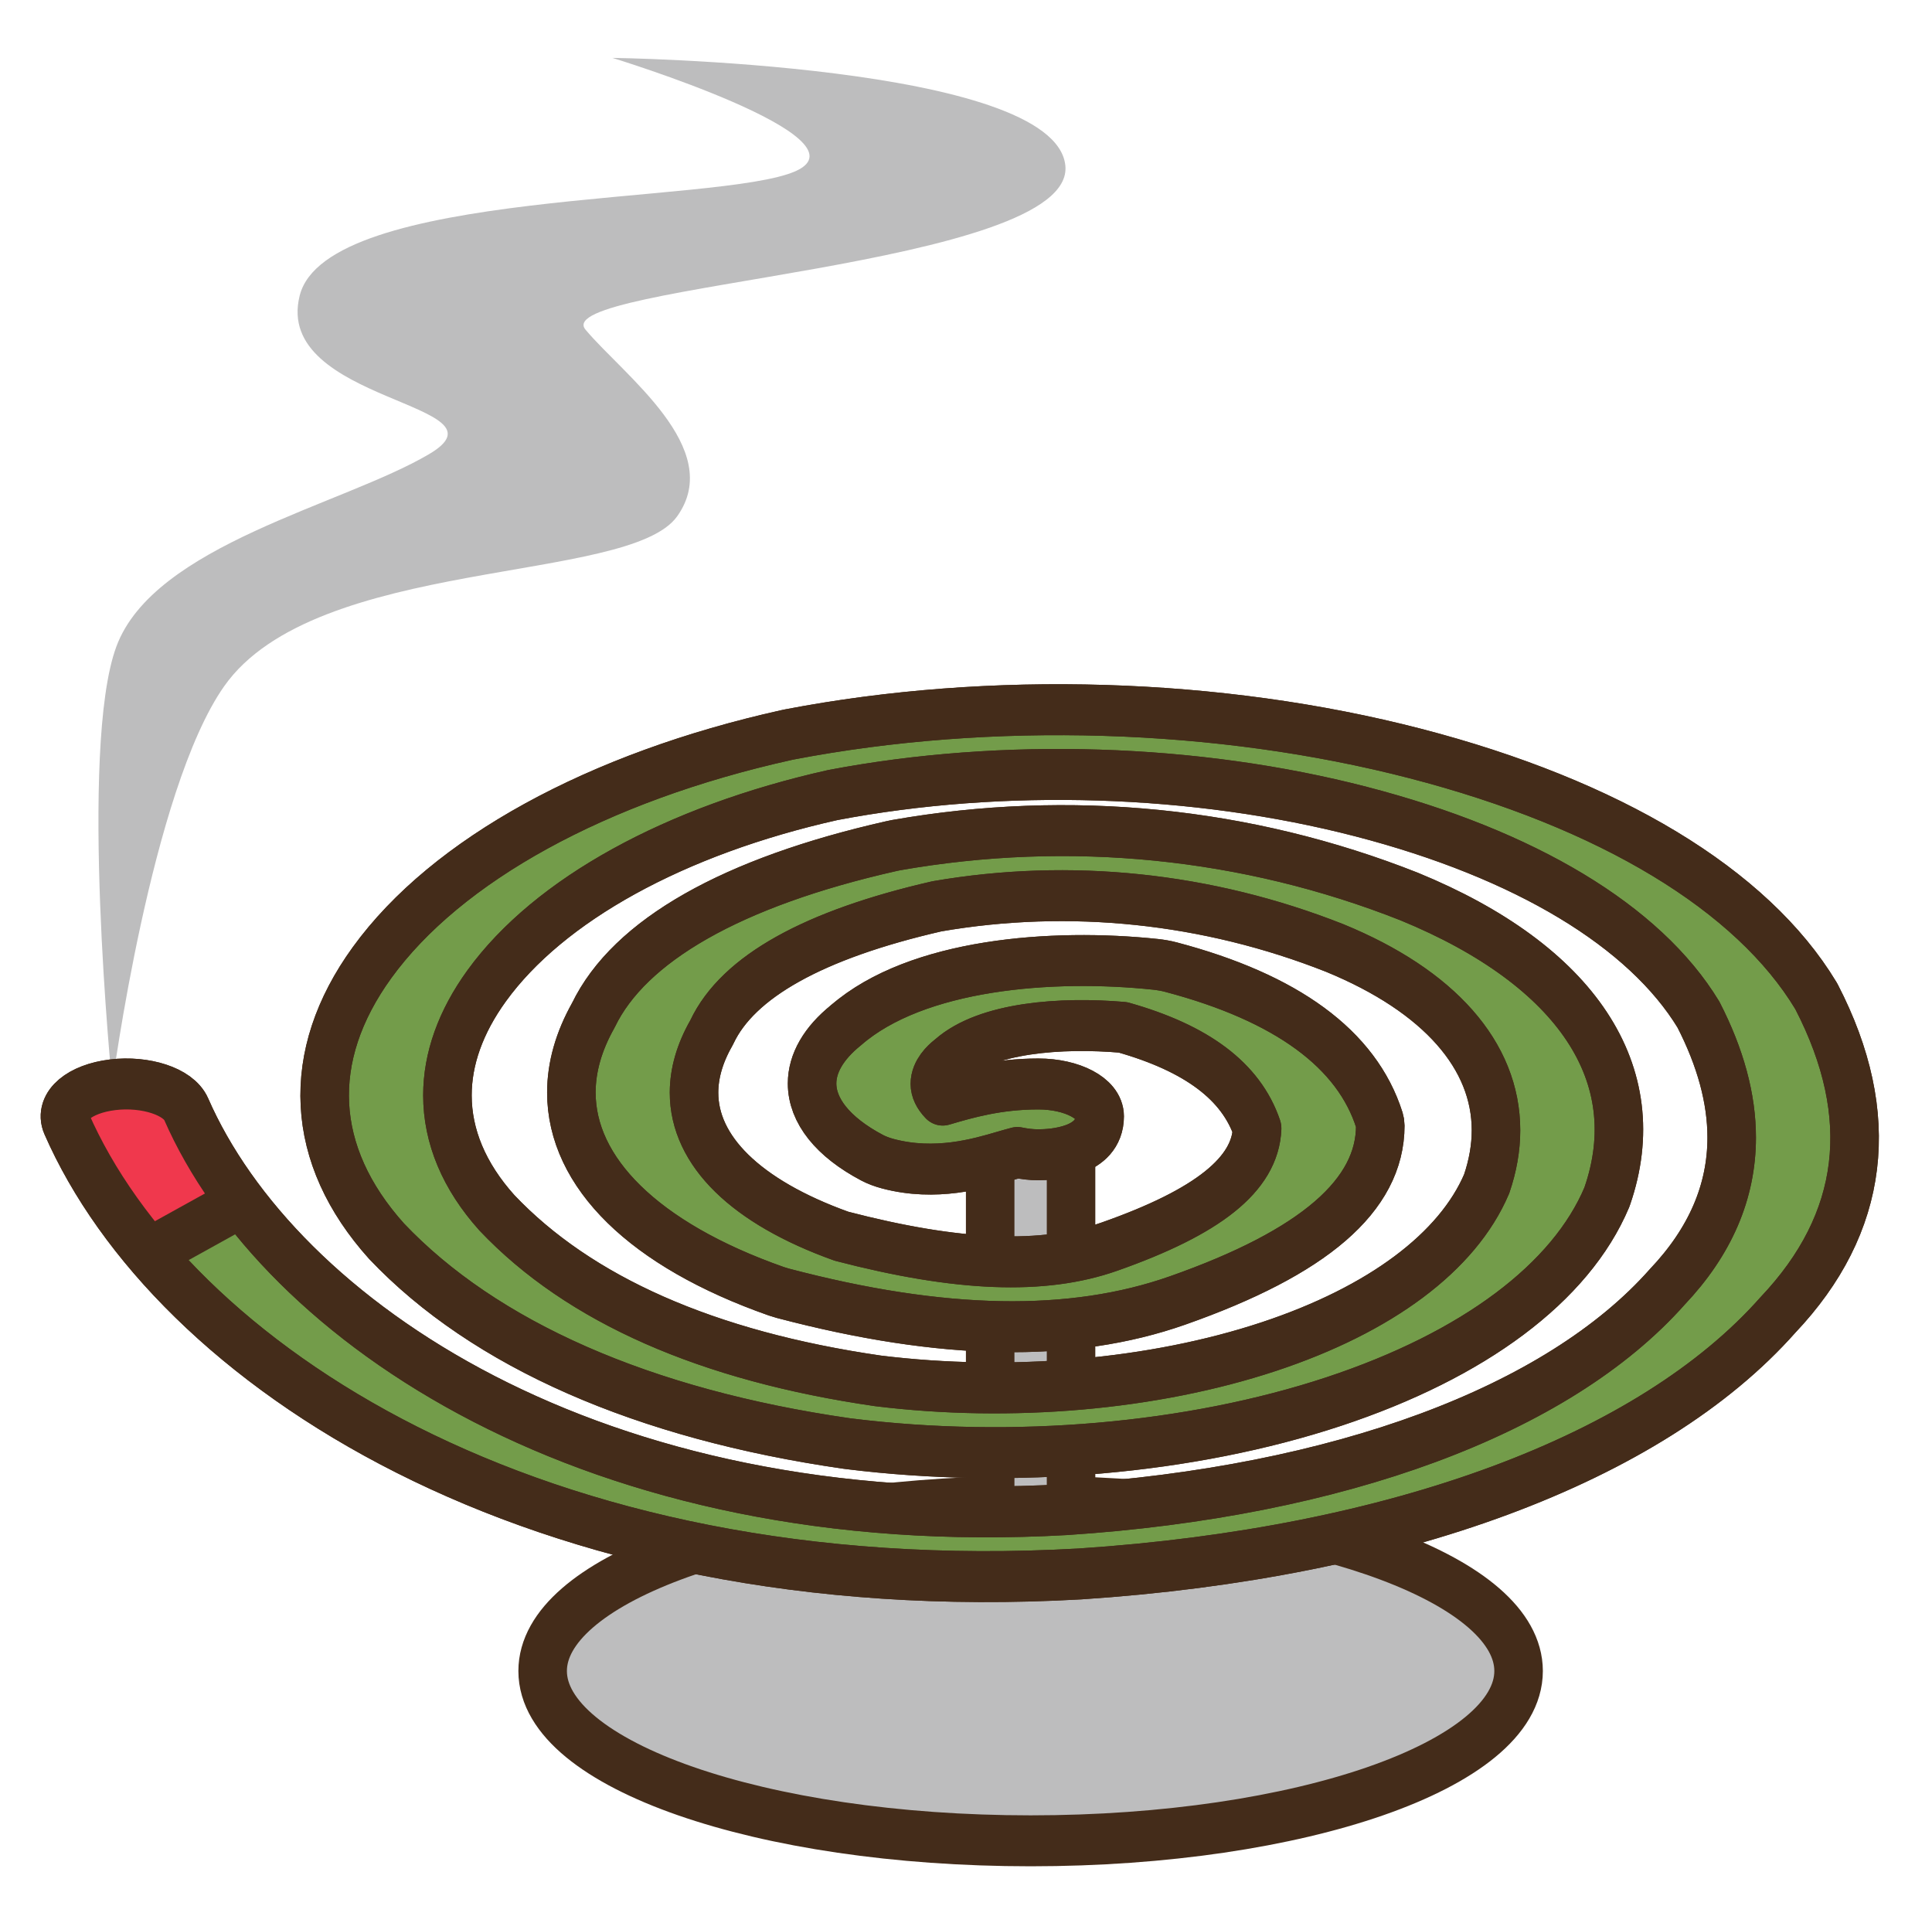
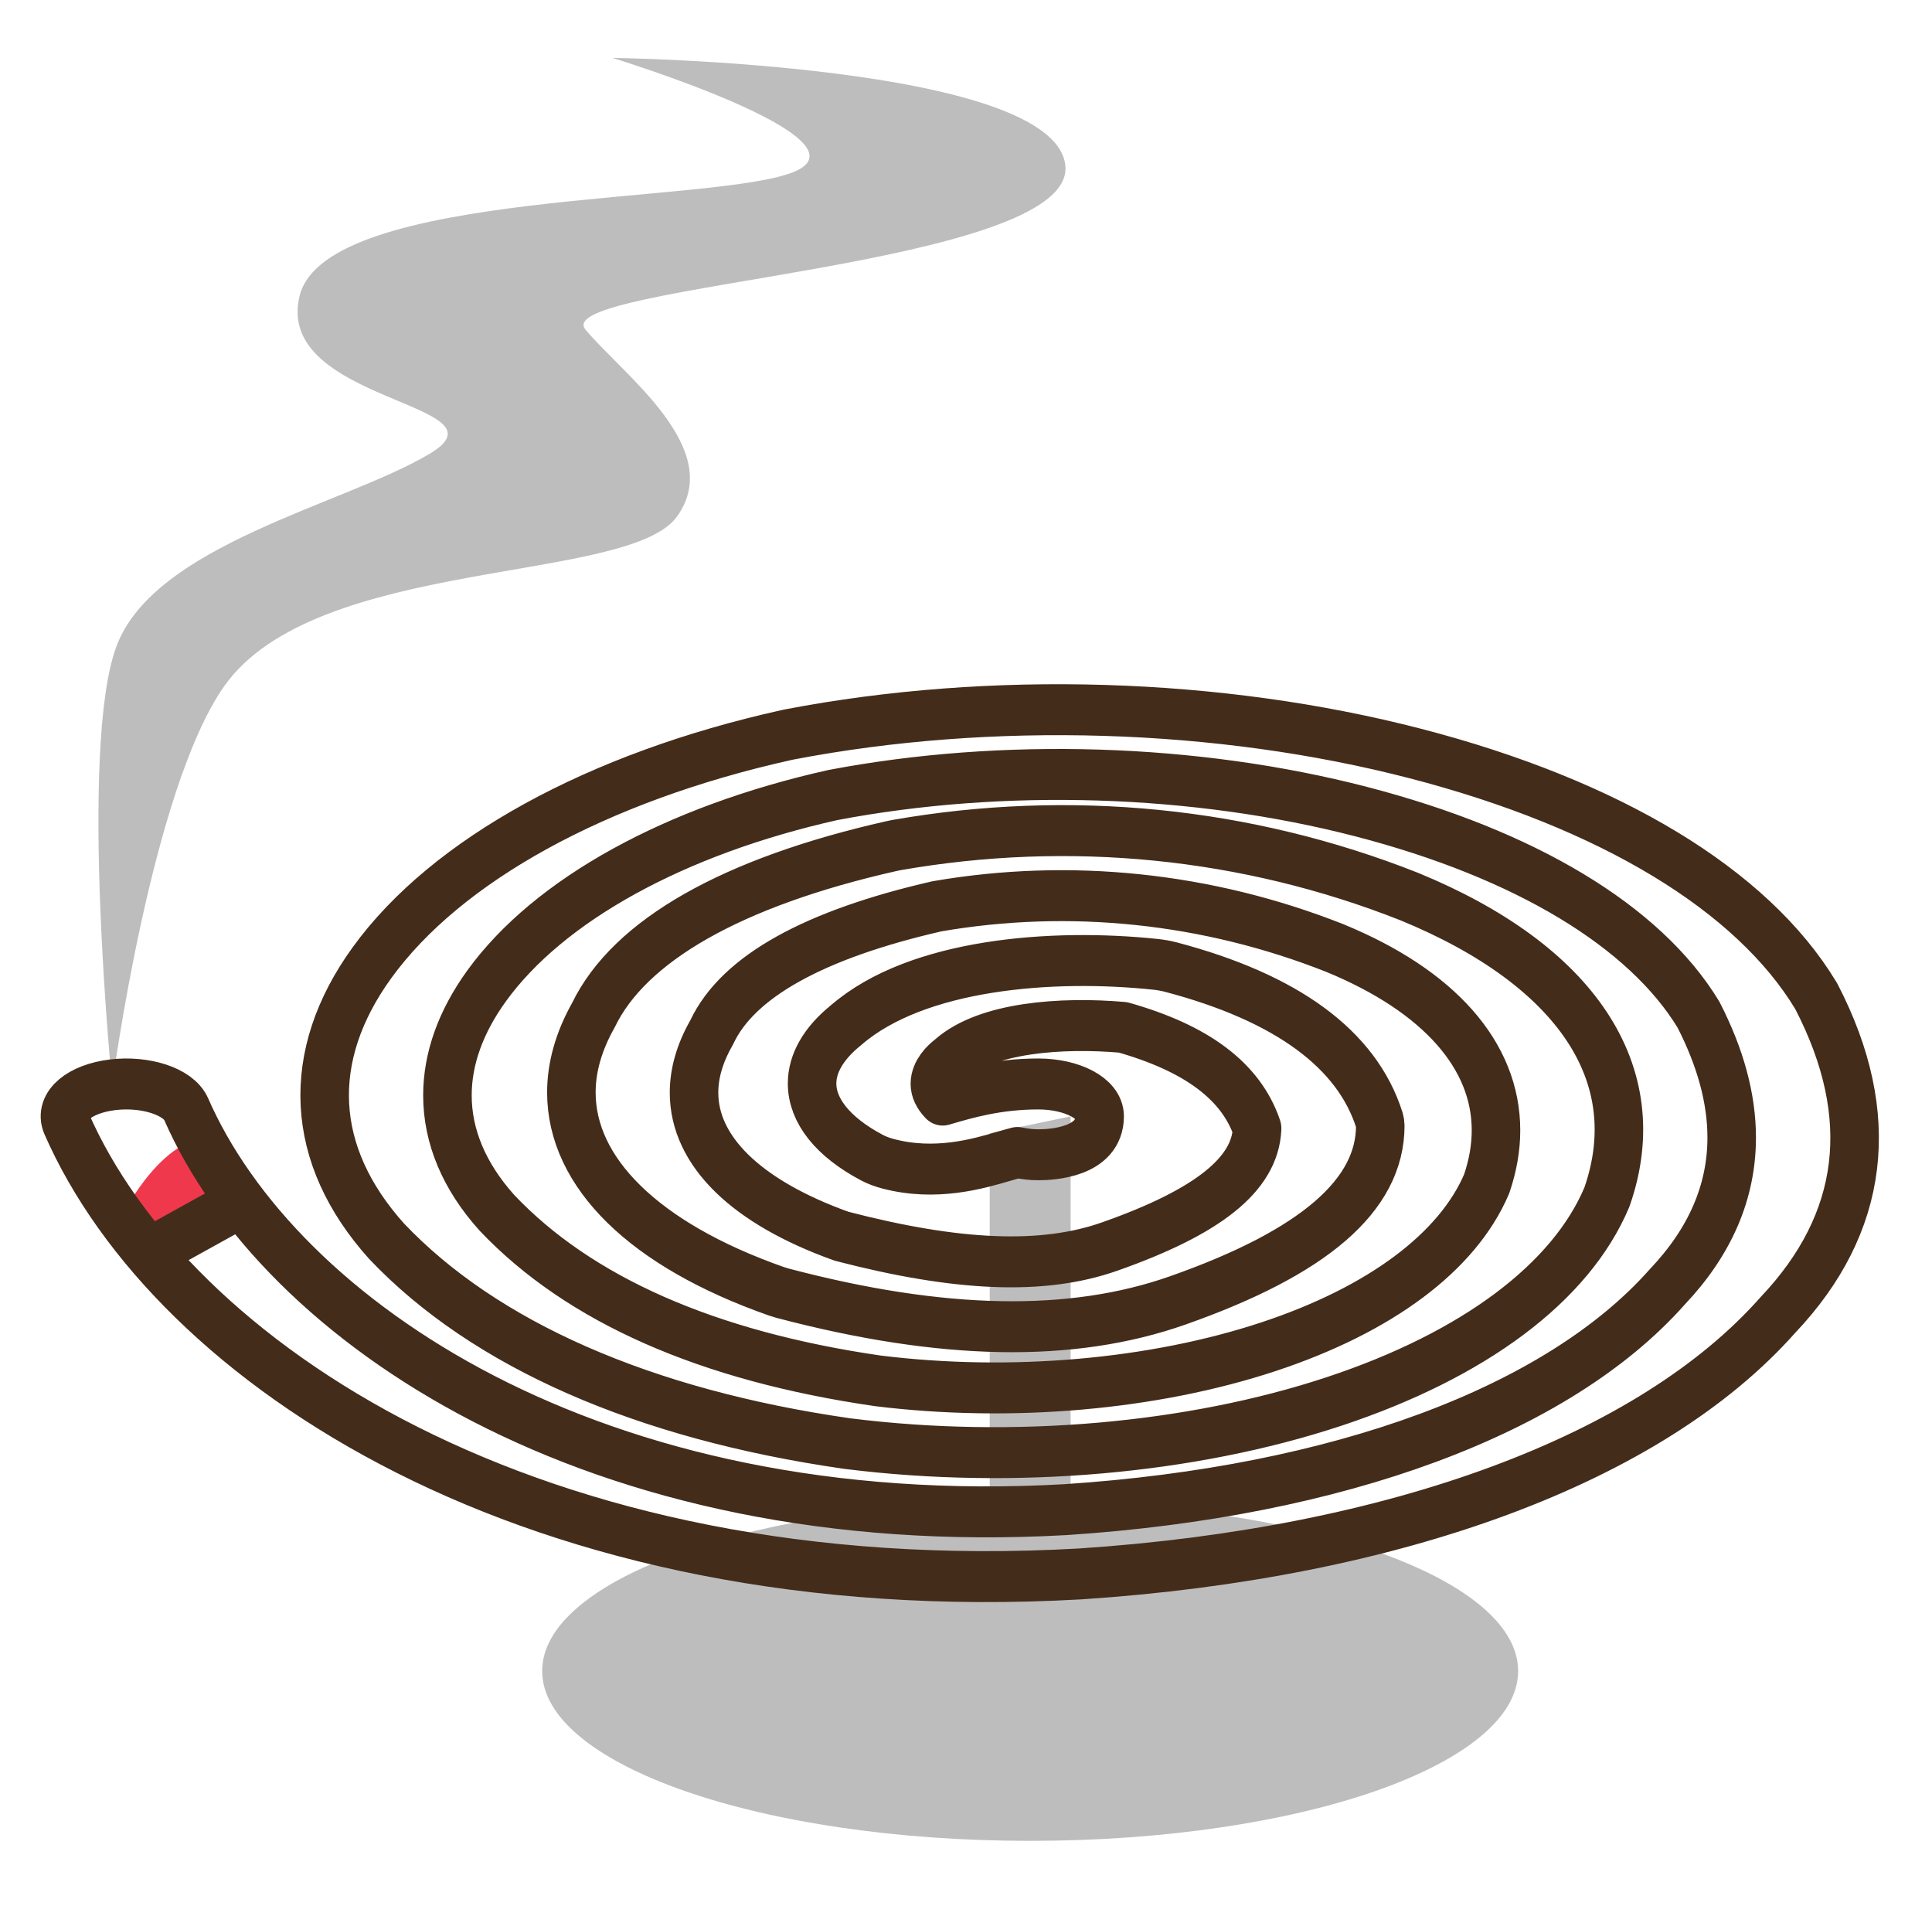
<svg xmlns="http://www.w3.org/2000/svg" xmlns:ns1="http://sodipodi.sourceforge.net/DTD/sodipodi-0.dtd" xmlns:ns2="http://www.inkscape.org/namespaces/inkscape" version="1.1" id="svg2" xml:space="preserve" width="2695.453" height="2667.987" viewBox="0 0 2695.453 2667.987" ns1:docname="mosquitocoil1.svg" ns2:version="0.92.2 5c3e80d, 2017-08-06">
  <defs id="defs6">
    <clipPath clipPathUnits="userSpaceOnUse" id="clipPath16">
-       <path d="M 0,2000.987 H 2021.593 V 0 H 0 Z" id="path14" />
-     </clipPath>
+       </clipPath>
    <clipPath clipPathUnits="userSpaceOnUse" id="clipPath2658">
      <path d="m 726.696,8.504 h 568.201 V 541.003 H 726.696 Z" id="path2656" />
    </clipPath>
    <clipPath clipPathUnits="userSpaceOnUse" id="clipPath2670">
      <path d="M 0,2000.987 H 2021.593 V 0 H 0 Z" id="path2668" />
    </clipPath>
    <clipPath clipPathUnits="userSpaceOnUse" id="clipPath2682">
-       <path d="m 726.696,8.504 h 568.201 V 541.003 H 726.696 Z" id="path2680" />
-     </clipPath>
+       </clipPath>
    <clipPath clipPathUnits="userSpaceOnUse" id="clipPath2694">
      <path d="m 958.105,341.766 c -0.293,-0.05 -0.586,-0.117 -0.878,-0.176 v 0 C 898.813,329.237 852.114,304.813 829.125,274.588 v 0 C 808.154,247 809.74,217.879 833.603,192.567 v 0 c 30.283,-30.43 79.414,-50.967 142.261,-59.58 v 0 c 0.21,-0.03 0.429,-0.059 0.639,-0.078 v 0 c 51.055,-6.036 105.708,-1.496 149.956,12.451 v 0 c 43.272,13.652 73.218,35 84.336,60.117 v 0 c 0.049,0.117 0.098,0.244 0.137,0.361 v 0 c 12.954,35.791 -9.36,67.93 -61.226,88.203 v 0 c -50.2,18.916 -104.956,24.112 -158.589,15.137 v 0 c -0.502,-0.088 -0.991,-0.186 -1.474,-0.294 v 0 C 940.495,298.314 908.682,281.1 897.561,259.136 v 0 c 0.022,0.048 0.035,0.096 0.059,0.139 v 0 c -0.074,-0.121 -0.148,-0.251 -0.214,-0.38 v 0 c 0.037,0.067 0.089,0.126 0.127,0.189 v 0 c -4.544,-7.681 -6.796,-15.312 -6.796,-22.728 v 0 c 0,-23.516 22.338,-44.805 63.331,-58.535 v 0 c 0.653,-0.215 1.332,-0.41 2.035,-0.596 v 0 c 49.36,-12.393 89.272,-13.086 122.007,-2.119 v 0 c 42.163,14.121 62.661,30.967 62.661,51.494 v 0 c 0,0.537 -0.093,1.055 -0.259,1.572 v 0 c -6.943,20.918 -28.623,36.084 -64.438,45.088 v 0 c -1.504,0.381 -3.111,0.645 -4.766,0.82 v 0 c -31.963,3.213 -73.789,0.176 -95.635,-17.891 v 0 c -7.041,-5.38 -10.532,-11.318 -10.532,-17.187 v 0 c 0,-7.91 6.284,-15.693 18.555,-21.865 v 0 c 1.445,-0.723 3.11,-1.318 4.932,-1.777 v 0 c 14.716,-3.701 27.89,0 35.751,2.197 v 0 c 1.475,0.42 2.842,0.771 4.214,1.123 v 0 c 2.08,-0.4 4.258,-0.684 6.519,-0.674 v 0 c 4.438,0 18.92,0.84 18.92,11.327 v 0 c 0,5.255 -8.491,9.522 -18.969,9.522 v 0 c -12.593,0 -22.178,-2.685 -29.18,-4.648 v 0 c -0.111,-0.029 -0.249,-0.068 -0.361,-0.097 v 0 c -1.67,1.66 -2.427,3.281 -2.427,4.765 v 0 c 0,3.252 2.944,5.87 4.385,6.953 v 0 c 0.166,0.127 0.327,0.254 0.483,0.38 v 0 c 11.123,9.318 34.268,10.88 53.252,9.318 v 0 c 22.858,-6.153 36.519,-15.889 41.489,-29.785 v 0 c -0.6,-13.467 -15.088,-24.541 -45.639,-34.776 v 0 c -20.469,-6.855 -46.831,-5.869 -82.813,3.057 v 0 c -29.682,10.127 -45.6,25.215 -45.6,42.275 v 0 c 0,5.663 1.748,11.543 5.327,17.52 v 0 c 0.083,0.136 0.156,0.293 0.229,0.428 v 0 c 8.062,16.203 31.48,28.615 69.541,36.925 v 0 c 41.094,6.758 83.594,2.539 122.93,-12.275 v 0 c 32.417,-12.676 49.863,-31.738 49.863,-53.682 v 0 c 0,-5.117 -0.967,-10.4 -2.885,-15.771 v 0 c -8.956,-20.039 -32.857,-37.051 -67.369,-47.93 v 0 c -35.625,-11.23 -79.624,-14.902 -120.776,-10.078 v 0 c -52.71,7.275 -92.344,23.916 -117.788,49.482 v 0 c -10.181,10.791 -15.298,22.549 -15.298,34.59 v 0 c 0,10.694 4.038,21.612 12.148,32.275 v 0 c 19.258,25.323 58.243,45.762 106.973,56.142 v 0 c 52.632,9.542 112.13,7.775 163.34,-4.882 v 0 c 50.649,-12.509 87.651,-33.73 104.238,-59.765 v 0 c 6.836,-12.676 10.274,-24.756 10.274,-36.192 v 0 c 0,-15.947 -6.641,-30.644 -19.893,-43.955 v 0 c -33.896,-36.484 -101.597,-60.312 -185.957,-65.605 v 0 C 897.69,105.662 800.287,169.149 771.659,231.473 v 0 c -2.353,5.127 -12.539,8.32 -22.749,7.139 v 0 c -10.21,-1.182 -16.582,-6.3 -14.223,-11.436 v 0 C 766.957,156.932 878.74,85.477 1047.929,94.588 v 0 c 97.915,6.143 176.426,33.926 215.742,76.24 v 0 c 26.895,27.022 30.986,58.624 11.958,93.692 v 0 c -0.072,0.127 -0.151,0.244 -0.229,0.381 v 0 c -19.697,31.103 -63.658,56.406 -123.77,71.25 v 0 c -34.682,8.569 -72.635,12.902 -110.447,12.903 v 0 c -28.24,0 -56.398,-2.416 -83.078,-7.288 M 897.543,259.1 c 0,0 0,0 0,0 m 0.077,0.175 c 0.003,0.007 0.007,0.013 0.011,0.019 v 0 c -0.004,-0.006 -0.008,-0.012 -0.011,-0.019 m -0.228,-0.409 c 0.005,0.01 0.009,0.019 0.014,0.029 v 0 c -0.005,-0.01 -0.01,-0.019 -0.014,-0.029 m 78.455,-2.51 c 0.02,0.016 0.04,0.032 0.06,0.049 v 0 c -0.022,-0.017 -0.041,-0.033 -0.06,-0.049 m -0.423,-0.342 c 0.078,0.058 0.172,0.117 0.249,0.175 v 0 c 0.067,0.06 0.115,0.114 0.174,0.167 v 0 c -0.145,-0.117 -0.286,-0.222 -0.423,-0.342" id="path2692" />
    </clipPath>
    <clipPath clipPathUnits="userSpaceOnUse" id="clipPath2710">
      <path d="m 726.696,8.504 h 568.201 V 541.003 H 726.696 Z" id="path2708" />
    </clipPath>
  </defs>
  <ns1:namedview id="namedview4" pagecolor="#ffffff" bordercolor="#666666" borderopacity="1.0" ns2:pageshadow="2" ns2:pageopacity="0.0" ns2:pagecheckerboard="0" showgrid="false" ns2:zoom="0.1687755" ns2:cx="2626.8017" ns2:cy="1852.5254" ns2:window-width="1436" ns2:window-height="856" ns2:window-x="4" ns2:window-y="0" ns2:window-maximized="1" ns2:current-layer="g8" />
  <g id="g8" ns2:groupmode="layer" ns2:label="gahag-0084857292" transform="matrix(1.333,0,0,-1.333,0,2667.987)">
    <g id="g10">
      <g id="g12" clip-path="url(#clipPath16)" />
    </g>
    <g id="g1399">
      <g transform="matrix(3.386,0,0,3.554,117.454,866.211)" id="g2644" style="">
        <path ns2:connector-curvature="0" id="path2646" style="fill:#bdbdbe;fill-opacity:1;fill-rule:nonzero;stroke:none" d="m 0,0 c 0,0 -10.385,99.062 1.28,129.062 11.665,30 69.995,41.66 96.665,56.66 26.67,15 -48.335,15 -40,46.67 8.335,31.67 130,26.67 153.335,36.67 23.335,10 -56.665,33.33 -56.665,33.33 0,0 136.67,-1.67 140,-31.67 3.33,-30 -160,-35 -148.335,-48.33 11.665,-13.33 43.335,-35 28.335,-55 -15,-20 -111.67,-11.67 -140,-50 C 12.002,86.797 0,0 0,0" />
      </g>
      <g transform="matrix(3.386,0,0,3.554,1120.523,429.782)" id="g2648" style="">
        <path ns2:connector-curvature="0" id="path2650" style="fill:#bdbdbe;fill-opacity:1;fill-rule:nonzero;stroke:none" d="m 0,0 v 113.535 l -25,-5 V 0 c -77.442,-2.119 -138.335,-23.574 -138.335,-49.795 0,-27.617 67.529,-50 150.835,-50 83.305,0 150.835,22.383 150.835,50 C 138.335,-23.574 77.441,-2.119 0,0" />
      </g>
      <g transform="matrix(3.386,0,0,3.554,-2418.011,18.278)" id="g2652">
        <g clip-path="url(#clipPath2658)" id="g2654">
          <g transform="translate(1045.19,115.799)" id="g2660">
-             <path ns2:connector-curvature="0" id="path2662" style="fill:none;stroke:#442c1a;stroke-width:15;stroke-linecap:round;stroke-linejoin:round;stroke-miterlimit:10;stroke-dasharray:none;stroke-opacity:1" d="m 0,0 v 113.535 l -25,-5 V 0 c -77.442,-2.119 -138.335,-23.574 -138.335,-49.795 0,-27.617 67.529,-50 150.835,-50 83.305,0 150.835,22.383 150.835,50 C 138.335,-23.574 77.441,-2.119 0,0 Z" />
-           </g>
+             </g>
        </g>
      </g>
      <g transform="matrix(3.386,0,0,3.554,-2418.011,18.278)" id="g2664">
        <g clip-path="url(#clipPath2670)" id="g2666">
          <g transform="translate(958.105,341.766)" id="g2672">
-             <path ns2:connector-curvature="0" id="path2674" style="fill:#739c4a;fill-opacity:1;fill-rule:nonzero;stroke:none" d="m 0,0 c -0.293,-0.049 -0.586,-0.117 -0.879,-0.176 -58.413,-12.353 -105.112,-36.777 -128.101,-67.002 -20.971,-27.588 -19.385,-56.709 4.478,-82.021 30.283,-30.43 79.414,-50.967 142.261,-59.58 0.21,-0.03 0.429,-0.059 0.639,-0.078 51.055,-6.036 105.708,-1.495 149.956,12.451 43.272,13.652 73.218,35 84.336,60.117 0.049,0.117 0.098,0.244 0.137,0.361 12.954,35.791 -9.36,67.93 -61.226,88.203 -50.2,18.916 -104.956,24.112 -158.589,15.137 -0.502,-0.088 -0.991,-0.185 -1.474,-0.293 -49.175,-10.576 -80.996,-27.803 -92.1,-49.785 -4.551,-7.686 -6.806,-15.322 -6.806,-22.744 0,-23.516 22.338,-44.805 63.33,-58.535 0.654,-0.215 1.333,-0.41 2.036,-0.596 49.36,-12.393 89.272,-13.086 122.007,-2.119 42.163,14.121 62.661,30.967 62.661,51.494 0,0.537 -0.093,1.055 -0.259,1.572 -6.943,20.918 -28.623,36.084 -64.438,45.088 -1.504,0.381 -3.111,0.645 -4.766,0.82 -31.963,3.213 -73.789,0.176 -95.635,-17.89 -7.041,-5.381 -10.532,-11.319 -10.532,-17.188 0,-7.91 6.284,-15.693 18.555,-21.865 1.445,-0.723 3.11,-1.318 4.931,-1.777 14.717,-3.701 27.891,0 35.752,2.197 1.475,0.42 2.842,0.771 4.214,1.123 2.08,-0.4 4.258,-0.684 6.519,-0.674 4.438,0 18.92,0.84 18.92,11.328 0,5.254 -8.491,9.522 -18.969,9.522 -12.593,0 -22.178,-2.686 -29.18,-4.649 -0.112,-0.029 -0.249,-0.068 -0.361,-0.097 -1.67,1.66 -2.427,3.281 -2.427,4.765 0,3.252 2.944,5.87 4.385,6.953 0.166,0.127 0.327,0.254 0.483,0.381 11.123,9.317 34.268,10.879 53.252,9.317 22.857,-6.153 36.519,-15.889 41.489,-29.785 -0.6,-13.467 -15.088,-24.541 -45.639,-34.776 -20.469,-6.855 -46.831,-5.869 -82.813,3.057 -29.682,10.127 -45.6,25.215 -45.6,42.275 0,5.664 1.748,11.543 5.327,17.52 0.083,0.136 0.156,0.293 0.229,0.429 8.062,16.202 31.48,28.614 69.541,36.924 41.094,6.758 83.594,2.539 122.93,-12.275 32.417,-12.676 49.863,-31.738 49.863,-53.682 0,-5.117 -0.967,-10.4 -2.885,-15.771 -8.956,-20.039 -32.857,-37.051 -67.369,-47.93 -35.625,-11.23 -79.624,-14.902 -120.776,-10.078 -52.71,7.275 -92.344,23.916 -117.788,49.482 -10.181,10.791 -15.298,22.549 -15.298,34.59 0,10.694 4.038,21.612 12.148,32.276 19.258,25.322 58.243,45.761 106.973,56.142 52.632,9.541 112.129,7.774 163.34,-4.883 50.649,-12.509 87.651,-33.73 104.238,-59.765 6.836,-12.676 10.274,-24.756 10.274,-36.192 0,-15.947 -6.641,-30.644 -19.893,-43.955 -33.896,-36.484 -101.597,-60.312 -185.957,-65.605 -145.859,-7.862 -243.262,55.625 -271.89,117.949 -2.353,5.127 -12.539,8.32 -22.749,7.139 -10.21,-1.182 -16.582,-6.299 -14.223,-11.436 32.27,-70.244 144.053,-141.699 313.242,-132.588 97.915,6.143 176.426,33.926 215.742,76.24 26.895,27.022 30.986,58.624 11.958,93.692 -0.073,0.127 -0.151,0.244 -0.229,0.381 -19.698,31.103 -63.658,56.406 -123.77,71.25 C 132.939,9.355 62.402,11.396 0,0 m -60.713,-82.9 c 0.039,0.087 0.107,0.156 0.151,0.234 0.039,0.068 0.049,0.137 0.088,0.195 -0.083,-0.136 -0.166,-0.283 -0.239,-0.429 m 78.032,-2.852 c 0.078,0.059 0.171,0.117 0.249,0.176 0.088,0.078 0.142,0.146 0.234,0.215 -0.166,-0.137 -0.327,-0.254 -0.483,-0.391" />
-           </g>
+             </g>
        </g>
      </g>
      <g transform="matrix(3.386,0,0,3.554,-2418.011,18.278)" id="g2676">
        <g clip-path="url(#clipPath2682)" id="g2678">
          <g transform="translate(958.105,341.766)" id="g2684">
            <path ns2:connector-curvature="0" id="path2686" style="fill:none;stroke:#442c1a;stroke-width:15;stroke-linecap:round;stroke-linejoin:round;stroke-miterlimit:10;stroke-dasharray:none;stroke-opacity:1" d="m 0,0 c -0.293,-0.049 -0.586,-0.117 -0.879,-0.176 -58.413,-12.353 -105.112,-36.777 -128.101,-67.002 -20.971,-27.588 -19.385,-56.709 4.478,-82.021 30.283,-30.43 79.414,-50.967 142.261,-59.58 0.21,-0.03 0.429,-0.059 0.639,-0.078 51.055,-6.036 105.708,-1.495 149.956,12.451 43.272,13.652 73.218,35 84.336,60.117 0.049,0.117 0.098,0.244 0.137,0.361 12.954,35.791 -9.36,67.93 -61.226,88.203 -50.2,18.916 -104.956,24.112 -158.589,15.137 -0.502,-0.088 -0.991,-0.185 -1.474,-0.293 -49.175,-10.576 -80.996,-27.803 -92.1,-49.785 -4.551,-7.686 -6.806,-15.322 -6.806,-22.744 0,-23.516 22.338,-44.805 63.33,-58.535 0.654,-0.215 1.333,-0.41 2.036,-0.596 49.36,-12.393 89.272,-13.086 122.007,-2.119 42.163,14.121 62.661,30.967 62.661,51.494 0,0.537 -0.093,1.055 -0.259,1.572 -6.943,20.918 -28.623,36.084 -64.438,45.088 -1.504,0.381 -3.111,0.645 -4.766,0.82 -31.963,3.213 -73.789,0.176 -95.635,-17.89 -7.041,-5.381 -10.532,-11.319 -10.532,-17.188 0,-7.91 6.284,-15.693 18.555,-21.865 1.445,-0.723 3.11,-1.318 4.931,-1.777 14.717,-3.701 27.891,0 35.752,2.197 1.475,0.42 2.842,0.771 4.214,1.123 2.08,-0.4 4.258,-0.684 6.519,-0.674 4.438,0 18.92,0.84 18.92,11.328 0,5.254 -8.491,9.522 -18.969,9.522 -12.593,0 -22.178,-2.686 -29.18,-4.649 -0.112,-0.029 -0.249,-0.068 -0.361,-0.097 -1.67,1.66 -2.427,3.281 -2.427,4.765 0,3.252 2.944,5.87 4.385,6.953 0.166,0.127 0.327,0.254 0.483,0.381 11.123,9.317 34.268,10.879 53.252,9.317 22.857,-6.153 36.519,-15.889 41.489,-29.785 -0.6,-13.467 -15.088,-24.541 -45.639,-34.776 -20.469,-6.855 -46.831,-5.869 -82.813,3.057 -29.682,10.127 -45.6,25.215 -45.6,42.275 0,5.664 1.748,11.543 5.327,17.52 0.083,0.136 0.156,0.293 0.229,0.429 8.062,16.202 31.48,28.614 69.541,36.924 41.094,6.758 83.594,2.539 122.93,-12.275 32.417,-12.676 49.863,-31.738 49.863,-53.682 0,-5.117 -0.967,-10.4 -2.885,-15.771 -8.956,-20.039 -32.857,-37.051 -67.369,-47.93 -35.625,-11.23 -79.624,-14.902 -120.776,-10.078 -52.71,7.275 -92.344,23.916 -117.788,49.482 -10.181,10.791 -15.298,22.549 -15.298,34.59 0,10.694 4.038,21.612 12.148,32.276 19.258,25.322 58.243,45.761 106.973,56.142 52.632,9.541 112.129,7.774 163.34,-4.883 50.649,-12.509 87.651,-33.73 104.238,-59.765 6.836,-12.676 10.274,-24.756 10.274,-36.192 0,-15.947 -6.641,-30.644 -19.893,-43.955 -33.896,-36.484 -101.597,-60.312 -185.957,-65.605 -145.859,-7.862 -243.262,55.625 -271.89,117.949 -2.353,5.127 -12.539,8.32 -22.749,7.139 -10.21,-1.182 -16.582,-6.299 -14.223,-11.436 32.27,-70.244 144.053,-141.699 313.242,-132.588 97.915,6.143 176.426,33.926 215.742,76.24 26.895,27.022 30.986,58.624 11.958,93.692 -0.073,0.127 -0.151,0.244 -0.229,0.381 -19.698,31.103 -63.658,56.406 -123.77,71.25 C 132.939,9.355 62.402,11.396 0,0 Z m -60.713,-82.9 c 0.039,0.087 0.107,0.156 0.151,0.234 0.039,0.068 0.049,0.137 0.088,0.195 -0.083,-0.136 -0.166,-0.283 -0.239,-0.429 z m 78.032,-2.852 c 0.078,0.059 0.171,0.117 0.249,0.176 0.088,0.078 0.142,0.146 0.234,0.215 -0.166,-0.137 -0.327,-0.254 -0.483,-0.391 z" />
          </g>
        </g>
      </g>
      <g transform="matrix(3.386,0,0,3.554,-2418.011,18.278)" id="g2688">
        <g clip-path="url(#clipPath2694)" id="g2690">
          <g transform="translate(801.855,211.004)" id="g2696">
-             <path ns2:connector-curvature="0" id="path2698" style="fill:#f0384d;fill-opacity:1;fill-rule:nonzero;stroke:none" d="m 0,0 -60,-31.67 c 0,0 -29.995,36.68 -21.665,53.34 8.33,16.66 34.995,25 43.33,23.33 C -30,43.33 0,0 0,0" />
+             <path ns2:connector-curvature="0" id="path2698" style="fill:#f0384d;fill-opacity:1;fill-rule:nonzero;stroke:none" d="m 0,0 -60,-31.67 C -30,43.33 0,0 0,0" />
          </g>
          <g transform="translate(801.855,211.004)" id="g2700">
            <path ns2:connector-curvature="0" id="path2702" style="fill:none;stroke:#442c1a;stroke-width:15;stroke-linecap:round;stroke-linejoin:round;stroke-miterlimit:10;stroke-dasharray:none;stroke-opacity:1" d="m 0,0 -60,-31.67 c 0,0 -29.995,36.68 -21.665,53.34 8.33,16.66 34.995,25 43.33,23.33 C -30,43.33 0,0 0,0 Z" />
          </g>
        </g>
      </g>
      <g transform="matrix(3.386,0,0,3.554,-2418.011,18.278)" id="g2704">
        <g clip-path="url(#clipPath2710)" id="g2706">
          <g transform="translate(958.105,341.766)" id="g2712">
            <path ns2:connector-curvature="0" id="path2714" style="fill:none;stroke:#442c1a;stroke-width:15;stroke-linecap:round;stroke-linejoin:round;stroke-miterlimit:10;stroke-dasharray:none;stroke-opacity:1" d="m 0,0 c -0.293,-0.049 -0.586,-0.117 -0.879,-0.176 -58.413,-12.353 -105.112,-36.777 -128.101,-67.002 -20.971,-27.588 -19.385,-56.709 4.478,-82.021 30.283,-30.43 79.414,-50.967 142.261,-59.58 0.21,-0.03 0.429,-0.059 0.639,-0.078 51.055,-6.036 105.708,-1.495 149.956,12.451 43.272,13.652 73.218,35 84.336,60.117 0.049,0.117 0.098,0.244 0.137,0.361 12.954,35.791 -9.36,67.93 -61.226,88.203 -50.2,18.916 -104.956,24.112 -158.589,15.137 -0.502,-0.088 -0.991,-0.185 -1.474,-0.293 -49.175,-10.576 -80.996,-27.803 -92.1,-49.785 -4.551,-7.686 -6.806,-15.322 -6.806,-22.744 0,-23.516 22.338,-44.805 63.33,-58.535 0.654,-0.215 1.333,-0.41 2.036,-0.596 49.36,-12.393 89.272,-13.086 122.007,-2.119 42.163,14.121 62.661,30.967 62.661,51.494 0,0.537 -0.093,1.055 -0.259,1.572 -6.943,20.918 -28.623,36.084 -64.438,45.088 -1.504,0.381 -3.111,0.645 -4.766,0.82 -31.963,3.213 -73.789,0.176 -95.635,-17.89 -7.041,-5.381 -10.532,-11.319 -10.532,-17.188 0,-7.91 6.284,-15.693 18.555,-21.865 1.445,-0.723 3.11,-1.318 4.931,-1.777 14.717,-3.701 27.891,0 35.752,2.197 1.475,0.42 2.842,0.771 4.214,1.123 2.08,-0.4 4.258,-0.684 6.519,-0.674 4.438,0 18.92,0.84 18.92,11.328 0,5.254 -8.491,9.522 -18.969,9.522 -12.593,0 -22.178,-2.686 -29.18,-4.649 -0.112,-0.029 -0.249,-0.068 -0.361,-0.097 -1.67,1.66 -2.427,3.281 -2.427,4.765 0,3.252 2.944,5.87 4.385,6.953 0.166,0.127 0.327,0.254 0.483,0.381 11.123,9.317 34.268,10.879 53.252,9.317 22.857,-6.153 36.519,-15.889 41.489,-29.785 -0.6,-13.467 -15.088,-24.541 -45.639,-34.776 -20.469,-6.855 -46.831,-5.869 -82.813,3.057 -29.682,10.127 -45.6,25.215 -45.6,42.275 0,5.664 1.748,11.543 5.327,17.52 0.083,0.136 0.156,0.293 0.229,0.429 8.062,16.202 31.48,28.614 69.541,36.924 41.094,6.758 83.594,2.539 122.93,-12.275 32.417,-12.676 49.863,-31.738 49.863,-53.682 0,-5.117 -0.967,-10.4 -2.885,-15.771 -8.956,-20.039 -32.857,-37.051 -67.369,-47.93 -35.625,-11.23 -79.624,-14.902 -120.776,-10.078 -52.71,7.275 -92.344,23.916 -117.788,49.482 -10.181,10.791 -15.298,22.549 -15.298,34.59 0,10.694 4.038,21.612 12.148,32.276 19.258,25.322 58.243,45.761 106.973,56.142 52.632,9.541 112.129,7.774 163.34,-4.883 50.649,-12.509 87.651,-33.73 104.238,-59.765 6.836,-12.676 10.274,-24.756 10.274,-36.192 0,-15.947 -6.641,-30.644 -19.893,-43.955 -33.896,-36.484 -101.597,-60.312 -185.957,-65.605 -145.859,-7.862 -243.262,55.625 -271.89,117.949 -2.353,5.127 -12.539,8.32 -22.749,7.139 -10.21,-1.182 -16.582,-6.299 -14.223,-11.436 32.27,-70.244 144.053,-141.699 313.242,-132.588 97.915,6.143 176.426,33.926 215.742,76.24 26.895,27.022 30.986,58.624 11.958,93.692 -0.073,0.127 -0.151,0.244 -0.229,0.381 -19.698,31.103 -63.658,56.406 -123.77,71.25 C 132.939,9.355 62.402,11.396 0,0 Z m -60.713,-82.9 c 0.039,0.087 0.107,0.156 0.151,0.234 0.039,0.068 0.049,0.137 0.088,0.195 -0.083,-0.136 -0.166,-0.283 -0.239,-0.429 z m 78.032,-2.852 c 0.078,0.059 0.171,0.117 0.249,0.176 0.088,0.078 0.142,0.146 0.234,0.215 -0.166,-0.137 -0.327,-0.254 -0.483,-0.391 z" />
          </g>
        </g>
      </g>
    </g>
  </g>
</svg>